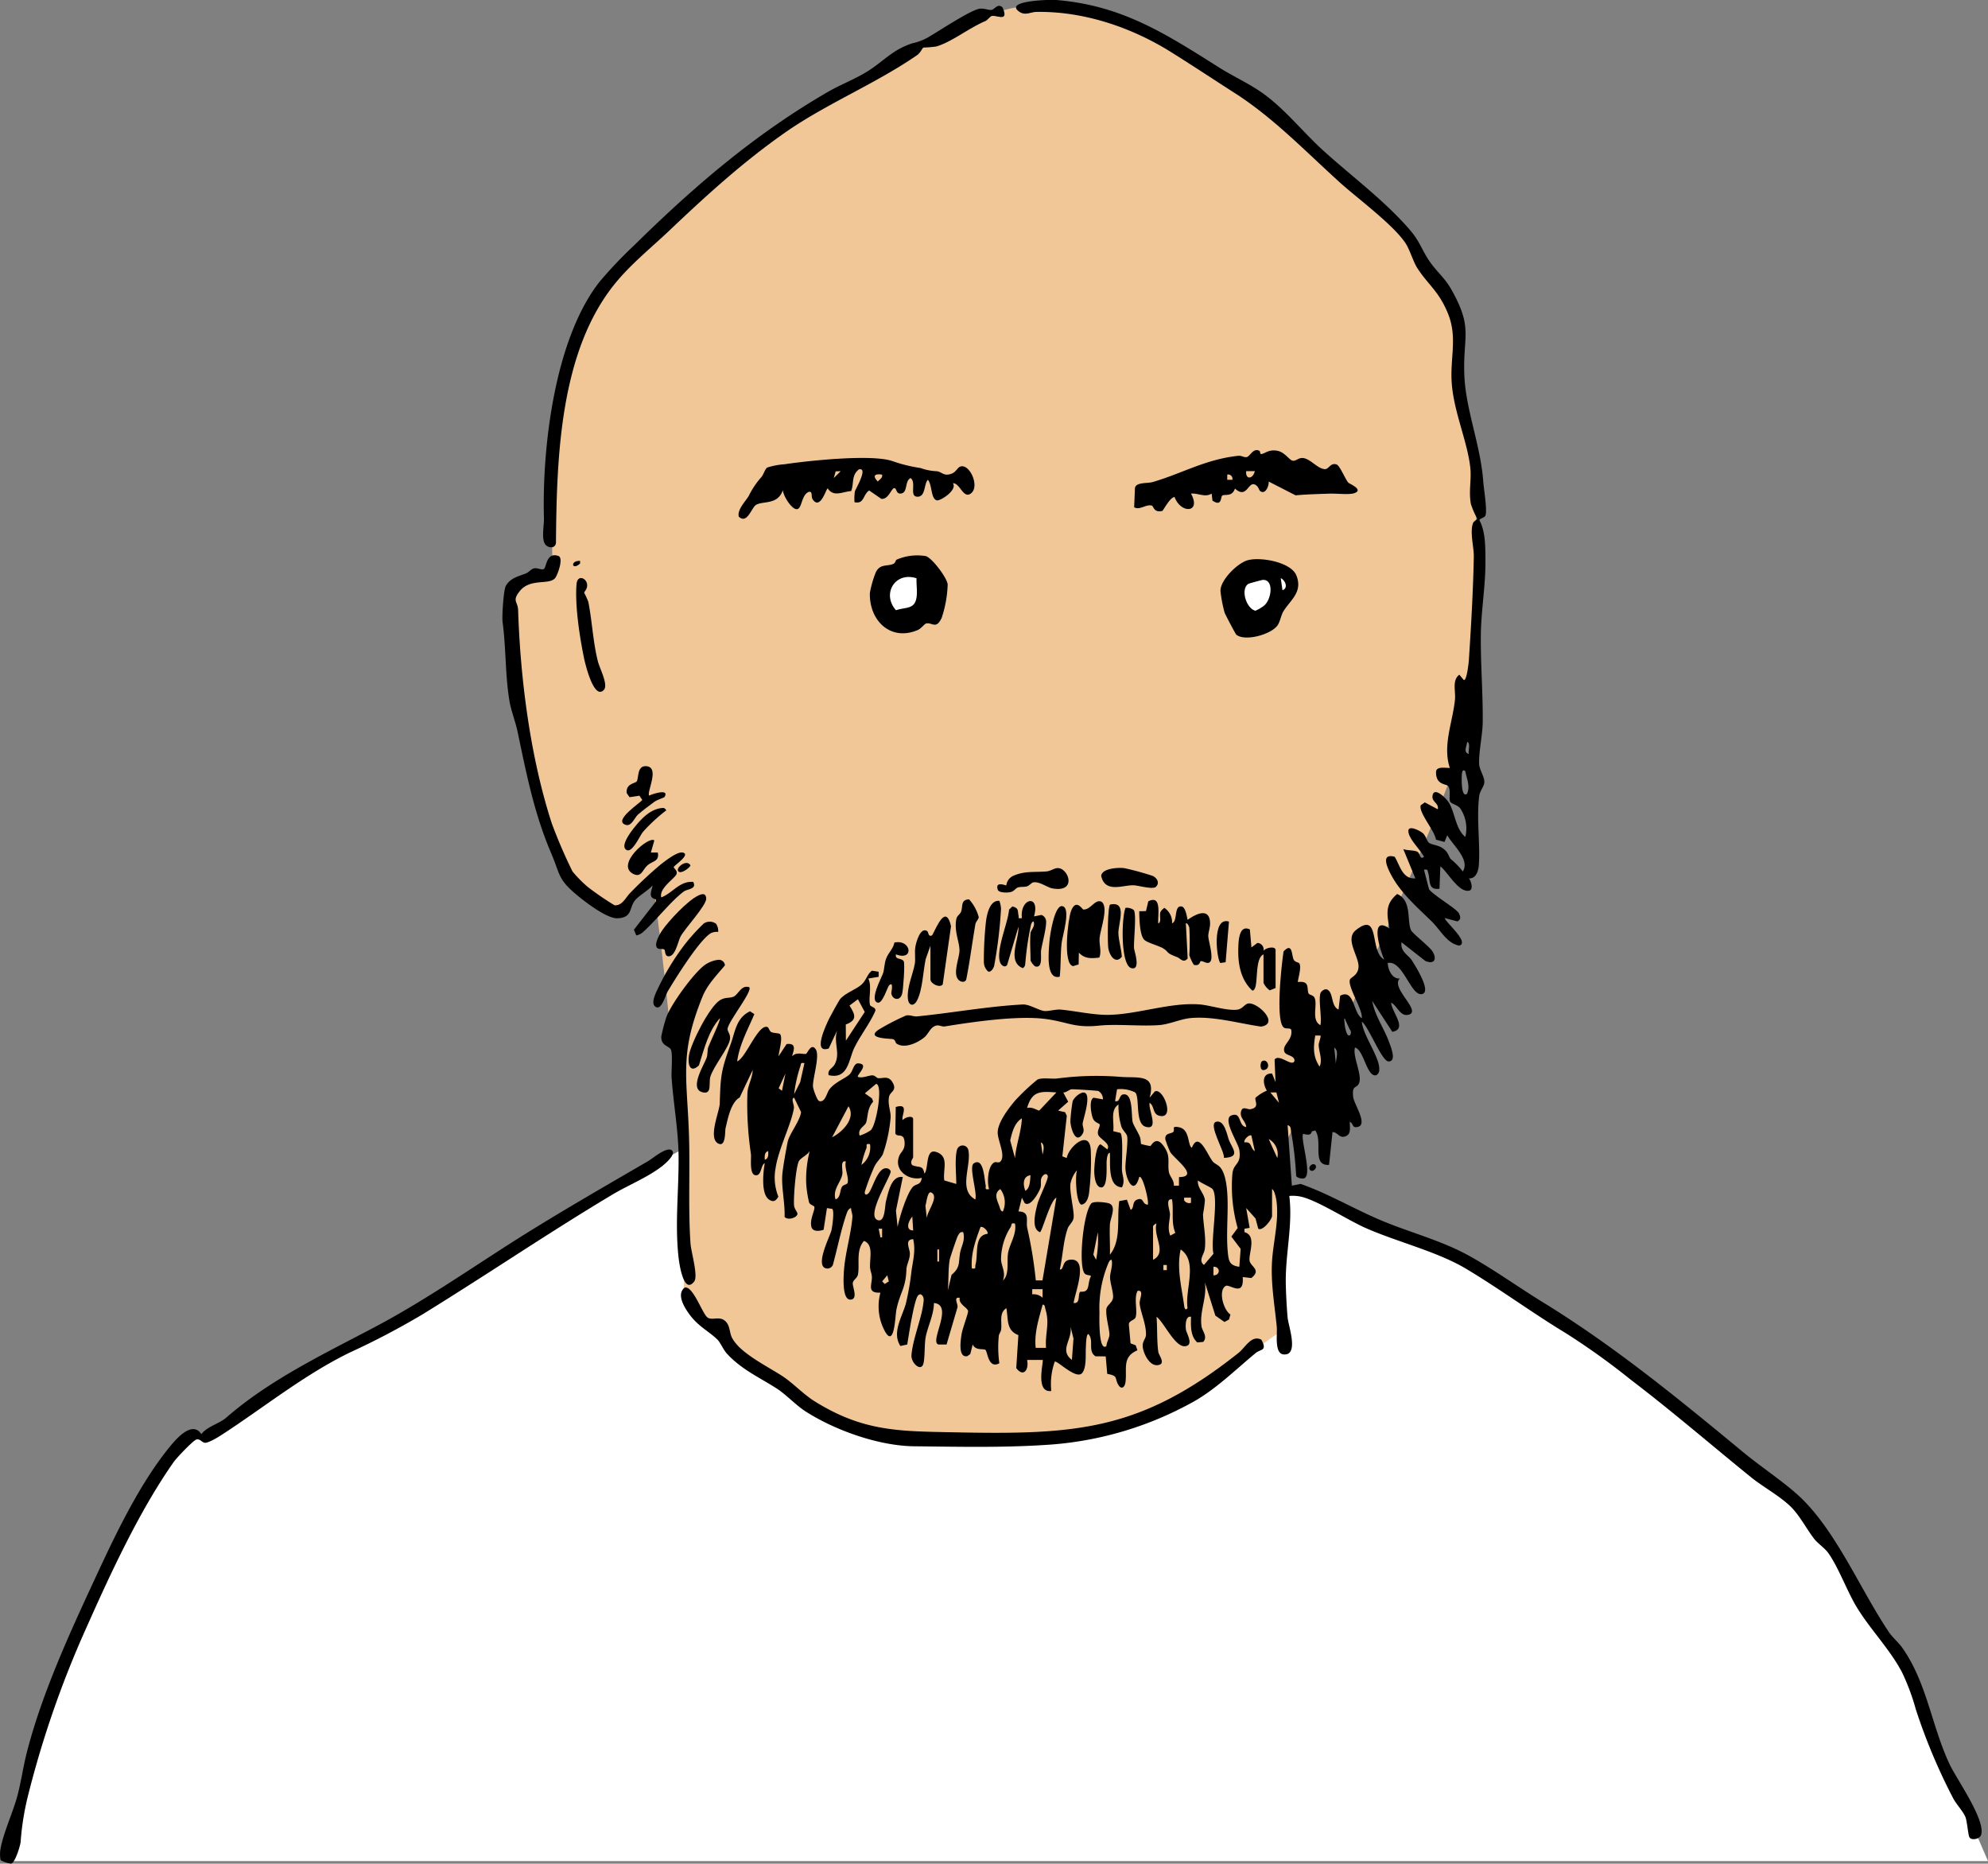
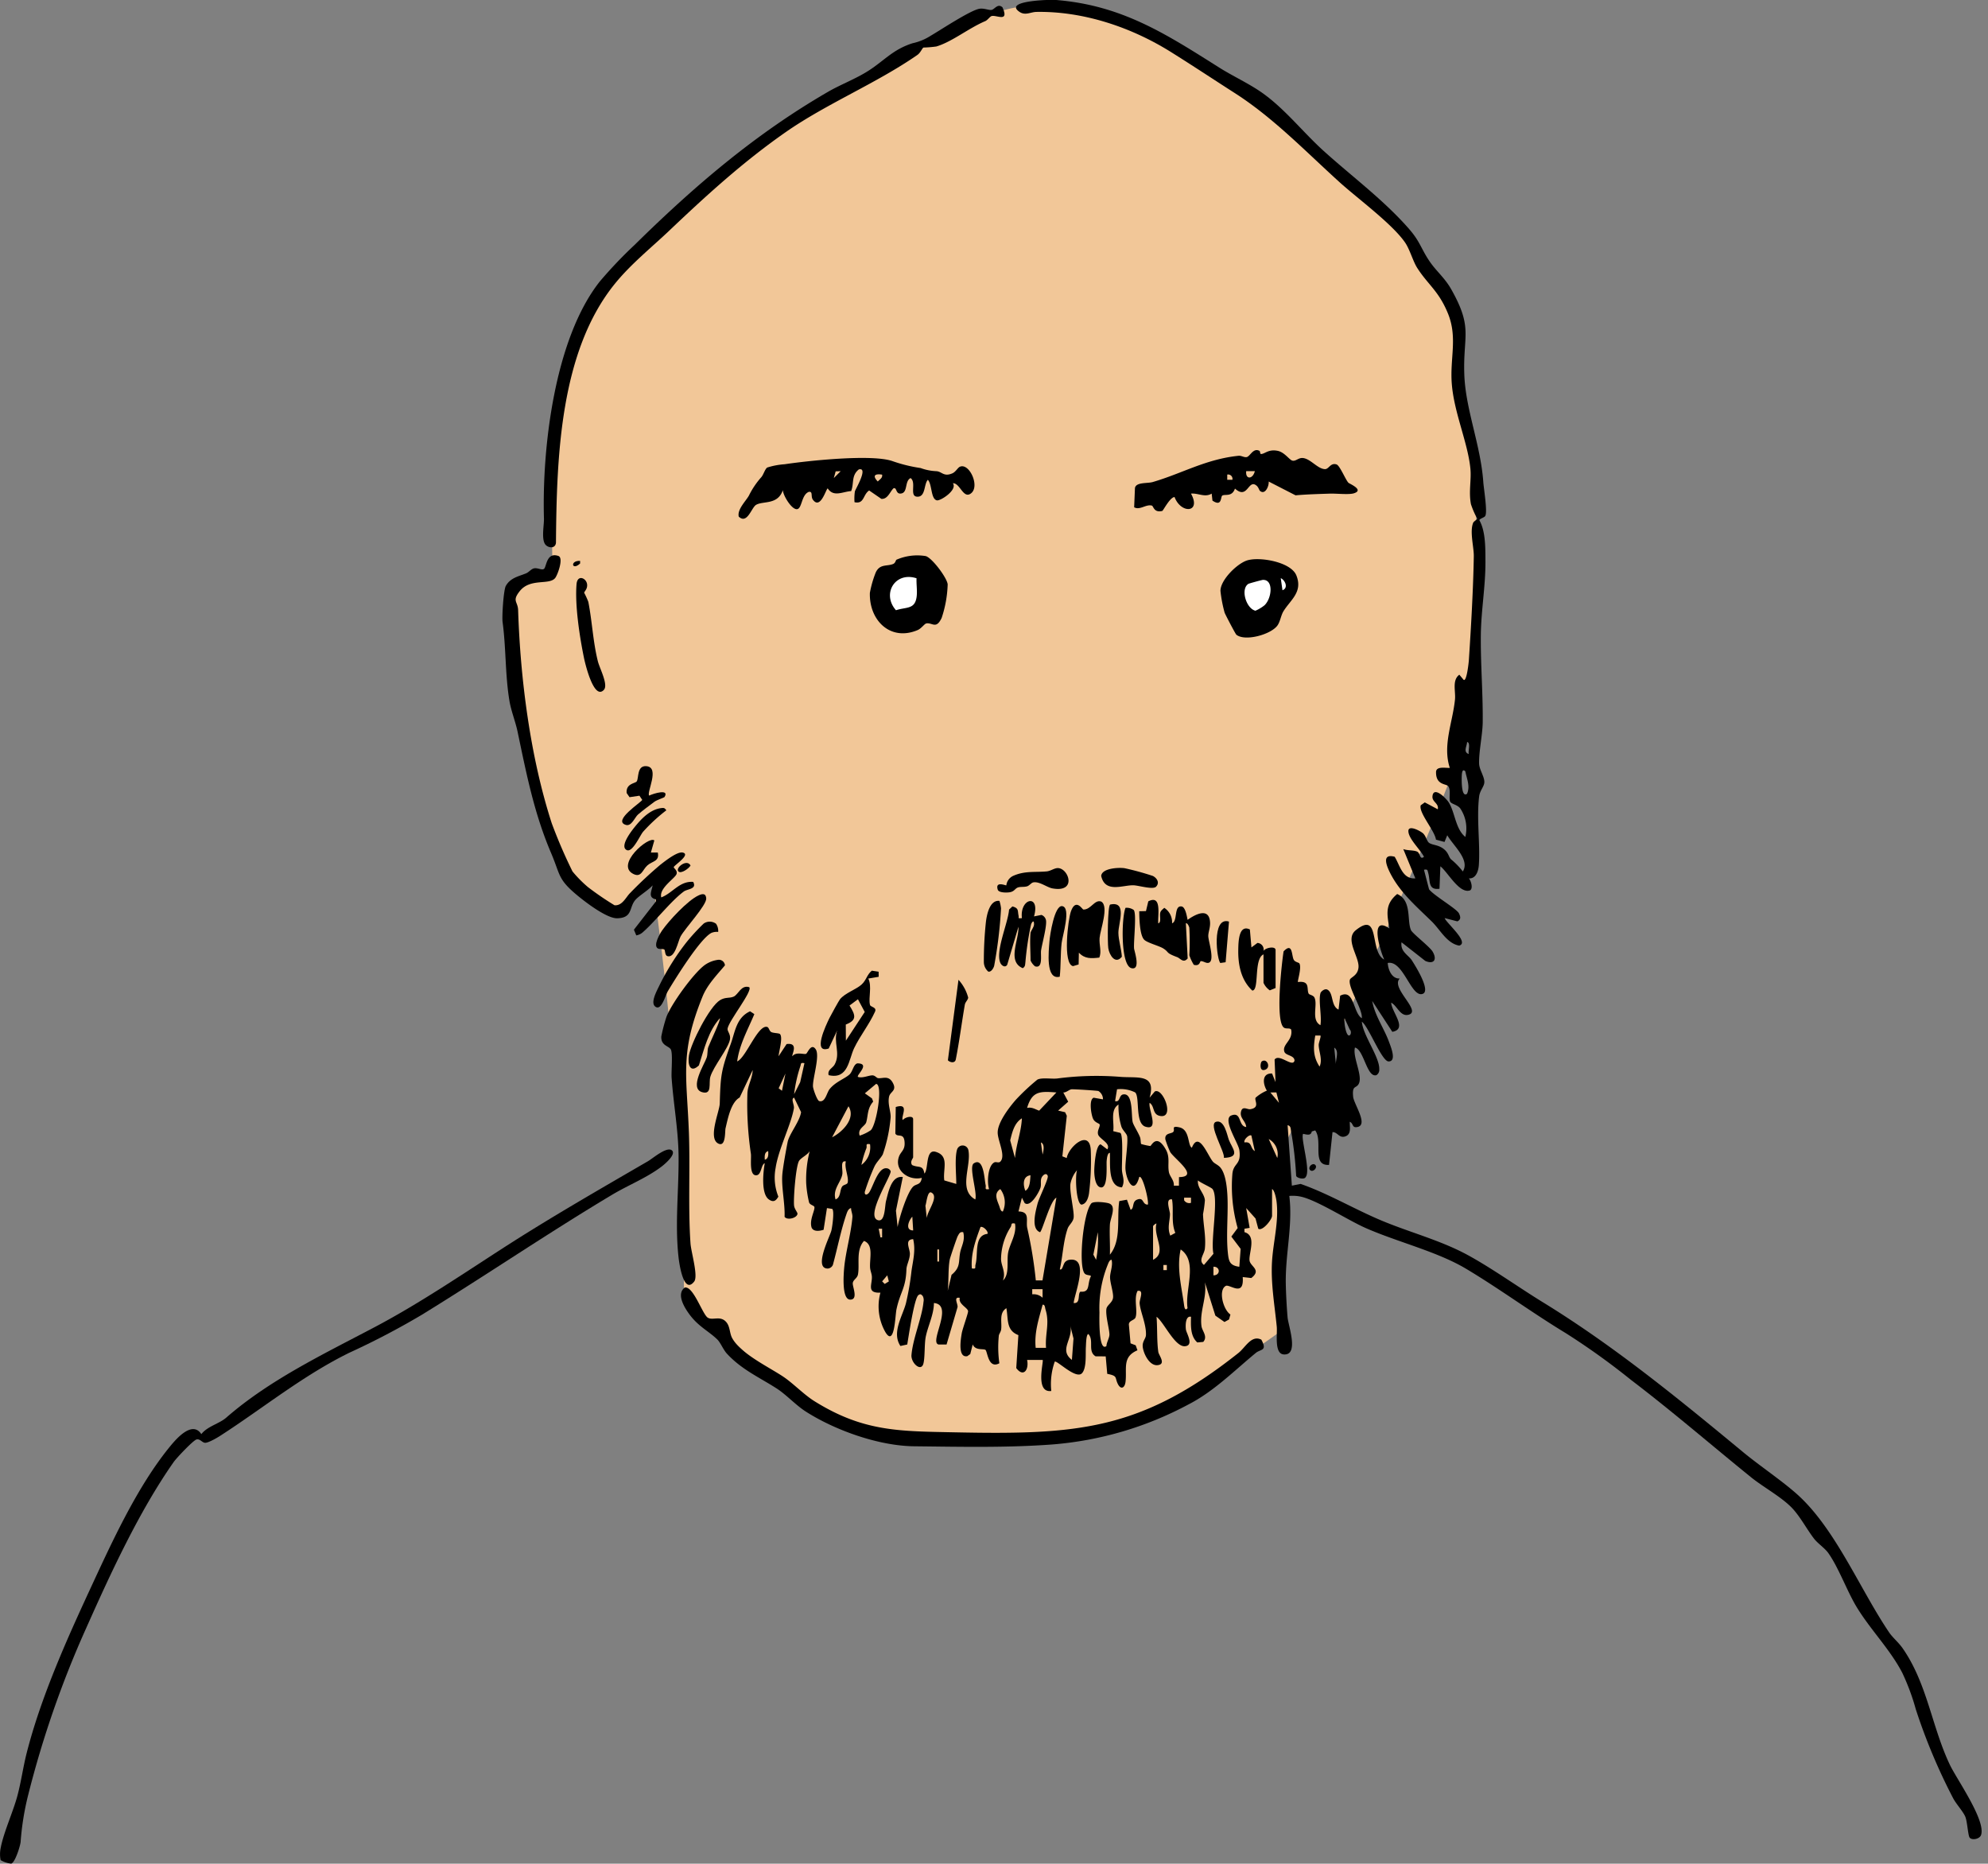
<svg xmlns="http://www.w3.org/2000/svg" id="グループ_24842" data-name="グループ 24842" width="373.617" height="350.241" viewBox="0 0 373.617 350.241">
  <rect x="0" y="0" width="373.617" height="350.241" fill="#808080" stroke="none" />
  <defs>
    <clipPath id="clip-path">
      <rect id="長方形_12393" data-name="長方形 12393" width="373.617" height="350.241" fill="none" />
    </clipPath>
  </defs>
  <g id="グループ_24839" data-name="グループ 24839">
    <g id="グループ_24838" data-name="グループ 24838" clip-path="url(#clip-path)">
-       <path id="パス_30306" data-name="パス 30306" d="M37.715,526.791c3.175.2,8.533-3.77,11.906-6.151s42.267-25.2,51-31.155,39.291-22.026,39.291-22.026l105.172,13.1,18.256,8.136s9.525,2.381,15.478,6.151,19.05,11.311,29.766,19.844,30.559,22.82,33.536,27.384,8.93,14.486,10.715,17.86,6.548,8.136,9.128,15.081,13.3,31.552,13.3,31.552H2.988c5.755-25.6,23.614-71.041,34.727-79.772" transform="translate(-1.642 -256.811)" fill="#fff" />
      <path id="パス_30307" data-name="パス 30307" d="M238.758,166.646c-5.06,2.976-4.465,6.251-7.144,5.953s-10.418-3.274-13.99-19.943-8.037-38.4-5.358-40.482a42.044,42.044,0,0,1,7.739-4.167c-.6-21.134,2.679-43.756,7.739-50.006s25.9-28.873,37.207-34.528S297.695,3.828,307.815,2.637,331.925,5.613,350.38,19.9s30.361,24.706,32.445,28.873,7.144,9.823,7.442,15.181,1.786,13.1,2.678,23.217,1.488,32.445-.3,47.328-35.421,82.749-35.421,82.749l-.3,34.231c-23.515,16.669-30.063,21.729-52.09,21.134s-33.635-2.679-43.161-11.906-16.966-15.478-16.966-15.478c0-39.588-5.953-78.582-5.953-78.582" transform="translate(-116.166 -1.343)" fill="#f2c798" />
      <path id="パス_30308" data-name="パス 30308" d="M370.884,237.431c4.1-2.52,7.442,5.358,4.763,8.632s-12.5-3.87-4.763-8.632" transform="translate(-202.155 -130.171)" fill="#fff" />
      <path id="パス_30309" data-name="パス 30309" d="M516.134,236.94c4.65-2.325,9.823.3,8.93,3.274s-4.465,5.655-6.251,6.251-6.251-7.739-2.679-9.525" transform="translate(-282.813 -129.68)" fill="#fff" />
    </g>
  </g>
  <g id="グループ_24841" data-name="グループ 24841">
    <g id="グループ_24840" data-name="グループ 24840" clip-path="url(#clip-path)">
      <path id="パス_30310" data-name="パス 30310" d="M411.722,391.483c.085-.312.8-.935,1.3-.671,1.2.63.623,3.063,2.1,3.75l.306-2.608c2.684-1.379,2.391,3.192,4.067,4.231.2-1.7-2.684-5.854-2.233-7.25.15-.466,1.486-.748,1.614-2.316.163-1.992-2.638-5.271-.512-6.973,4.681-3.748,2.5,4.043,5.347,5.513-.8-1.721-2.829-8.46.973-5.838-.47-2.752-.855-4.554,1.46-6.481,2.812,1.227,1.788,4.993,2.6,6.8.277.619,3.547,3.132,4.07,4.037.892,1.544.184,2.43-1.389,1.738l-4.464-3.5c-.261,1.761,1.285,2.378,1.944,3.4.631.983,3.917,6.162,1.778,6.347-2.031.175-3.5-6.429-6.316-5.859.079,1.273.768,3,2.271,2.92-1.805,1.722,4.07,6.037,1.734,6.779-1.638.52-2.2-1.664-3.355-2.242.069,1.766,3.176,4.948.213,5.48l-3.78-5.8c.488,2.764,2.228,5.129,3.162,7.7.289.8,1.515,3.674-.086,3.666-1.276-.006-3.728-6.523-5.023-7.474.184,2.521,3.365,6.694,3.271,8.919a1.178,1.178,0,0,1-.528,1.132c-1.8.547-2.356-4.814-4.04-5.186-.488,1.842,1.6,5.435.662,6.91-.507.8-1.213.164-1,2.339.135,1.376,2.89,5.256.808,5.683-1.065.219-.7-.652-1.443-.986-.023,1.087.365,2.436-.969,2.788-1.05.276-1.36-.88-2.276-.84l-.652,6.161c-3.34.179-1.095-4.457-2.6-6.486l-.641.2c-.165.869-.974.573-1.622.447-.544.7,1.47,6.9.482,8.111-.258.577-1.7.186-1.8-.219a68.38,68.38,0,0,0-.957-8.38c-.078-.483-.017-1-.647-1.133l.8,11.359,1.647-.326c5.18,1.806,10.088,4.737,15.162,6.867,5.363,2.251,11.1,3.706,16.217,6.486,4.571,2.482,9.588,6.086,14.144,8.883,13.431,8.245,25.453,18.1,37.653,28.184,3.228,2.667,7.729,5.658,10.535,8.275,6.958,6.491,11.508,17.636,16.892,25.594.641.948,1.788,1.9,2.538,2.975,4.654,6.7,5.47,14.763,8.886,21.924,1.3,2.718,6.8,10.47,5.848,13.181-.269.767-1.742,1.036-2.151.467-.3-.418-.435-3-.8-3.895-.4-.982-1.756-2.442-2.311-3.526a109.466,109.466,0,0,1-7-16.678,42.079,42.079,0,0,0-2.543-6.862c-2.3-4.427-6.039-8.151-8.628-12.452-1.744-2.9-3.31-7.251-5.238-10.006-.7-1-1.995-1.811-2.736-2.778-1.267-1.654-2.482-3.922-3.9-5.505-1.951-2.178-5.55-4.09-7.929-6.017-7.621-6.171-14.7-12.306-22.569-18.3a133.83,133.83,0,0,0-12.281-8.8c-6.252-3.782-12.536-8.4-18.723-12.087-5.452-3.248-12.952-5.032-18.918-7.676-3.238-1.435-8.884-5.088-12-5.838a7.191,7.191,0,0,0-2.276-.156c.68,5.471-.745,10.825-.662,16.39.028,1.838.179,4.622.343,6.467.139,1.557,2.205,7.164-.745,6.926-1.79-.145-1.16-3.852-1.295-5.212-.4-4.085-1.154-8.22-.879-12.406.236-3.608,1.321-7.552.826-11.211-.065-.48-.351-2.027-.831-2.253v5.027c0,.708-1.814,2.97-2.591,2.432l-.514-1.922-1.757-1.967.651,3.727-.979.164,0,.641c2.359.646.776,3.977.96,5.341.151,1.122,2.322,1.753.327,3.281l-1.612-.183c.308,3.893-2.473,1.254-3.194,1.667-1.442.828-.465,4.486.885,5.371l-.258.931-.858.477-1.715-1.2L390,445.807c.44,2.9-1.018,5.385-.634,8.251.126.936,1.231,1.938.328,2.958l-1.11.1c-1.331-1.171-1.224-3.182-1.184-4.825-1.078-.244-1.056,1.737-.961,2.407.1.712,1.574,2.984-.179,3.129-1.912.158-3.936-4.5-5.341-5.537.165,2.031.043,4.673.336,6.634.092.616,1.549,2.317-.179,2.463-1.524.128-2.633-2.228-2.753-3.453-.1-1.046.579-1.5.607-2.22.077-2.017-1.052-4.327-1.186-5.93-.065-.771.917-2.59-.389-2.357-.752,1.419.05,3.719-.379,4.976-.2.575-1.245.56-1.26,1.344l.315,3.536.969.372.331.939c-2.887,1.23-1.963,3.395-2.234,5.875-.137,1.254-.9,1.569-1.455.449-.618-1.248.048-1.493-1.989-1.9l-.29-3.281-1.9-.014c-1.555-.929-.238-3.014-1.354-4.18-.434,0-.443,2.019-.471,2.422-.087,1.272.175,3.993-.744,4.949-1.138,1.183-4.708-2.489-5.106-2.187a12.682,12.682,0,0,0-.654,5.511c-3.094.4-1.376-5.588-1.619-5.836l-2.922,0c.386,1.861-.7,3.335-2.039,1.53l.4-6.194c-2.326-.888-1.874-2.957-2.255-5.061-1.439.9-.79,2.7-.989,4.037-.064.43-.4.83-.432,1.125a21.7,21.7,0,0,0,.1,5.19c-2.118,1.153-2.22-2.271-2.622-2.522-.419-.261-1.9.171-2.384-1.02l-.461,1.811-.558.4c-1.837.351-1.217-3.245-1.047-4.278.15-.908,1.261-3.862,1.193-4.212-.126-.652-1.863-1.33-1.561-2.476-1.259-.233-.342,1.1-.417,1.74l-2.065,7.028h-1.512c-1.812-.437,2.968-7.457-.865-7.794,0,2.168-1.163,4.4-1.546,6.4-.262,1.371-.121,3.973-.452,5.061-.44,1.443-2.217-.083-2.229-1.562.215-3.13,2.005-7.181,2.268-10.1a1.621,1.621,0,0,0-.142-1.11c-.29-.319-.43-.466-.826-.157-.778.608-1.839,7.83-2.086,9.264l-1.281.28c-1.673-2.505.384-5.585,1.028-7.992a50.122,50.122,0,0,0,1.049-6.086c.3-2.1.811-3.857.32-6-1.7.094-.611,1.76-.621,2.753-.011,1.077-.62,2.053-.649,2.95-.119,3.59-1.179,4.211-1.875,7.526-.243,1.159-.346,7.2-2.11,4.188a9.821,9.821,0,0,1-.9-7.363c-2.684.122-1.5-1.588-1.61-3.066-.043-.557-.3-1.081-.335-1.641-.111-1.762.705-4.319-1.141-5.016-1.569,1.739-.774,4.457-1.137,6.312-.146.747-.908.969-.973,1.629-.067.679,1.081,3.1-.48,3.092-1.626-.008-1.244-4.778-1.131-6.009.269-2.931,1.3-6.486,1.542-9.491.048-.593-.253-1.118-.253-1.7-.448.084-.675.582-.811.969-1.067,3.035-1.751,6.593-2.609,9.714a1.144,1.144,0,0,1-.954.678c-2.727,0,.381-5.974.669-7.124.173-.689.612-3.765.155-4.088l-.982-.149-.63,4.074c-.715.234-1.872.414-2.245-.388-.477-1.434.622-3.2.521-3.87-.048-.32-.795-.369-1-.861a20.912,20.912,0,0,1-.548-3.643,21.51,21.51,0,0,1,.658-6.014c-.421.705-1.519,1.183-1.959,1.767-.644.856-1.12,7.165-.976,8.466.075.681.682,1.276.639,1.561-.119.789-1.931,1.251-2.424.547.1-2.511-.613-5.516-.426-7.925.105-1.355.72-4.722,1-6.129.311-1.542,2.263-3.83,2.528-5.617l-1.307-2.724c-.681.217.069,1.325-.048,2.024-.5,2.984-2.915,7.685-3.431,11.193a9.6,9.6,0,0,0,.516,5.381c-.461.813-.924,1.112-1.754.556-1.538-1.03-1.1-5.17-.8-6.831-.707.246-.6,2.1-1.491,2.252-1.528.262-.99-3.16-1.116-4.021a63.37,63.37,0,0,1-.656-11.371c.059-1.485.959-2.869.993-4.372l-2.451,5.165c-1.644.912-2.209,3.934-2.652,5.781-.135.562.088,3.632-1.387,2.855-1.954-1.028.259-6,.3-7.508.156-5.294.246-6.166,2.073-11.221.812-2.245,1.031-4.925,3.628-6.111l.8.529c-1.187,2.845-2.809,5.7-3.226,8.888,1.629-.649,3.914-7,5.646-6.473.33.1.374.744.759.955.4.222,1.461.181,1.643.385.593.666-.219,3.284-.265,4.159l1.506-2.286c2.383-.32.891,2.047,1.088,2.286.689-.918,2.25-.253,2.591-.465.284-.176.949-2.081,1.792-.839.828,1.221-.582,5.43-.517,6.976.02.483.783,2.642,1.168,2.755,1.149.338,1.4-1.547,1.957-2.244,1.1-1.376,2.836-1.936,3.736-2.75.614-.556.734-1.894,1.48-2.092,2.544.016-.242,2.232.115,2.549.889.293,2.087-.335,2.774-.291.439.028.734.488,1.005.52.956.112,2.075-.639,2.868,1.077.617,1.335-.611,1.46-.805,2.429-.281,1.4.351,2.758.3,3.865a28.723,28.723,0,0,1-1.477,6.959c-.4.752-1.149,1.4-1.584,2.307a43.608,43.608,0,0,0-1.789,4.7c-.087.606.272.694.659.331.766-.719,1.7-4.887,3.394-4.731a.883.883,0,0,1,.8.544c.213.747-4.807,8.443-2.414,9.205,1.4.445,1.29-2.646,1.553-3.63.443-1.66.988-4.783,3.145-4.474l-1.291,6.328.316,3.075c.282-1.672,1.8-6.563,2.934-7.614.6-.554,1.415-.242,1.607-1.63-2.412.584-5.2-1.333-4.3-3.961.327-.953,1.093-1.2,1.076-2.507-.03-2.226-1.34-1.019-1.746-1.866l.079-4.983c2.716-.832.887,1.846,1.324,2.455.409-.553,1.943-.947,1.943-.162v7.135c0,.243-.666.838-.188,1.484,1.215.566,2.04-.092,2.3,1.6.814-.771.173-4.657,2.115-4.09,2.65.775,1.319,3.263,1.629,5.376l2.254.661c0-1.732-.329-4.949.159-6.507a1.1,1.1,0,0,1,2.116.183c.578,3.03-1.97,7.421,1.293,9.244.432-1.265-1.264-6.123-.29-6.778,1.907-1.28,2,3.121,2.231,4.043.135.548-.322.946.655.787-.414-1.206-.259-4.4.988-5.024.331-.166.8.179,1.12-.141,1.062-1.075-.438-3.815-.493-5.39-.065-1.909,2.164-4.817,3.447-6.274a40.639,40.639,0,0,1,4.026-3.757c.887-.409,2.591-.093,3.689-.2a56.348,56.348,0,0,1,11.745-.322c3.307.3,6.944-.7,5.645,3.922l.97-1.157c1.549-.812,3.856,5.18.945,4.58-1.431-.295-.937-1.832-1.915-2.449-.286,1.241,1.873,5.257-.753,4.491-2.066-.6-1.019-5.666-1.983-6.462a6.117,6.117,0,0,0-3.386-.579l-.366,2.224c.986.259.689-1.094,1.5-1.25,1.96-.375,1.492,4.017,1.817,5.228.164.609,1.065,1.956,1.383,2.845.133.371.1,1.136.206,1.242a13.92,13.92,0,0,0,1.714.378c.2-.016,1.165-2.476,2.92.665.839,1.5.282,2.8.584,4.28.161.785,1.024,1.537.911,2.5l.962.005.014-1.612c3.942-.04-.862-3.435-1.646-4.7a19.074,19.074,0,0,1-.912-2.362c-.195-1.325,1.192-1.017,1.507-1.468.328-.47-.478-1.182,1.132-.818,2.023.457,1.508,3.45,2.34,3.824,1.288-3.185,2.85,1.214,3.912,2.574.32.411,1.013.635,1.443,1.151.942,1.127,1.2,3.4,1.3,4.882.231,3.372-.238,7.549.085,10.926.174,1.816.331,2.591,2.176,2.844l.25-3.366-1.75-2.309,1.187-1.6a28.768,28.768,0,0,1-1-10.085c.167-2.24,1.709-1.672,1.324-4.544-.178-1.325-3.1-5.6-1.643-6.479,2.144-.95,1.334,1.951,2.925,2.115-.071-1.169-1.361-1.723-.934-3.032.305-.936,1.165-.229,1.7-.312,1.92-.3.708-1.674,1-2.165a7.764,7.764,0,0,1,2.117-1.327c-.789-1.3-.967-3.3.98-3.217l.648,1.62-.177-4.232c.847-1.23,3.438,1.587,3.746.175-.042-1.021-1.666-.9-1.912-1.671-.448-1.4,1.673-2.106,1.282-4.146-.266-.362-.876-.09-1.31-.337-1.746-.994-.459-12.138-.116-14.362,1.72-1.785,1.482.739,1.9,1.552.242.477.956.526,1.066.709.481.805-.41,3.36-.258,3.5,2.391-.294,1.556,1.4,2.02,2.2.114.2.845.263,1.069.709.685,1.362-.7,4.211,1.129,5.2.284-1.615-.386-4.589,0-6m4.544,4.7c-.164.59.212,3.189.807,3.235.374.029.54-.8.159-1.121Zm-4.545,3.243-.97,0c-.361,2.16-.467,3.919.811,5.839.6-1.314-.138-2.79-.167-4.054-.01-.441.494-1.626.326-1.78m2.917,5.51c-.123-.943.7-2.587-.318-3.24Zm-99.889-.32c-.825-.146-.585.125-.794.647a26.272,26.272,0,0,0-1.148,5.187l1.14-2.26Zm-4.219,5.186.65-3.24-1.276,2.777Zm14.6,8.432a8.037,8.037,0,0,0,2.072-1.006c1.085-.959,2.362-8.647,1.009-8.714L326.1,410.3l1.331.945.235.611c-1.138,1.314-.938,2.6-1.309,3.887-.212.737-1.686,1.2-1.231,2.5m45.725-6.81a1.791,1.791,0,0,0-.861-1.568c-.239-.082-4.78-.368-5.054-.323-.483.079-.978.622-1.542.6l.922,1.732-1.894,1.67,1.311.306.32.663-.835,7.627.821.322c.346-2.139,4.337-5.57,4.523-1.435a50.7,50.7,0,0,1-.332,8.055c-.117.806-.471,2.024-1.426,2.135-1.019-.236-1.214-5.463-.819-6.485a5.567,5.567,0,0,0-1.237,2.519c-.237,1.48.714,5.123.594,6.372-.085.879-.9,1.4-1.144,2.13-.832,2.469-.884,5.086-1.459,7.623.569.261.58-1.091,1.114-1.478a1.323,1.323,0,0,1,.694-.312c3.822-.547.98,6.309.794,8.118,1.38.167.7-1.766,1.28-2.129,1.937.17,1.2-1.478,1.968-2.891-.013-.272-.76-.119-1.141-.484-1.259-1.206-.372-11.341,1.219-13.222.45-.445,2.635-.2,3.251-.014,1.593.477.306,2.761.237,3.989-.1,1.88.061,3.79,0,5.67,2.207-2.715,1.263-6.823,1.761-10.073l1.439-.26.693,1.9c.72-.271.216-1.5,1.186-1.9,1.378-.564.925.942,2.051.924.243-.626-.983-5.667-1.616-5.187-1.018,3.726-2.6.266-2.6-1.784,0-1.41.5-4.568.337-5.823-.073-.56-.819-1.1-1.091-1.855a13.18,13.18,0,0,1-.546-4.161c-1.621,1.026-.758,3.391-.988,5.006l1.33.325c.586.4.269,5.708.3,6.844.027,1.179.664,2.143.009,3.39-2.724-.129-2.163-4.5-2.268-6.482-.477-.028-.572,1.166-.606,1.5-.086.844.323,5.3-1.163,4.982-1.08-.233-1.2-2.526-1.162-3.411.036-.933.286-4.526,1.189-4.674l1.26.954c.712-1.163-1.518-1.962-1.741-2.828-.186-.722.368-1.353.307-1.829-.033-.257-.885-.326-1.246-1.1s-.832-3.655.127-3.955Zm33.08.65-.488-1.957-1.13.014ZM362.1,410.134c-3.043-.224-4.568-.308-5.51,2.914.888-.212,1.5.243,2.268.51Zm-42.157,8.429c1.912-.953,4.54-3.586,3.078-5.831Zm34.371,3.89c.224-2.54,1.187-4.958,1.3-7.457-1.443.895-1.821,2.628-2.2,4.144Zm44.433-4.214c-.326-.3-1.516.737-1.3,1.293,1.466-.231,1.022,1.1,1.944,1.625Zm4.864,4.214A3.242,3.242,0,0,0,402,418.887Zm-44.108-.648c.154-.575.475-1.993-.317-2.268Zm-32.43-1.943c-.967-.169-.513.257-.682.759a18.043,18.043,0,0,0-.935,3.131,4.111,4.111,0,0,0,1.617-3.89m-19.779,2.917c.737-.195.675-1.017.642-1.622-.737.195-.675,1.017-.642,1.622m15.238.325c-1.14-.268-.528,1.6-.667,2.412-.26,1.516-1.856,2.819-1.274,4.722,1.039-.367.751-1.781,1.277-2.462.237-.306.915-.337,1-.685.264-1.048-.664-2.779-.338-3.988m39.566,6.81c-1.132.468-2.68,6.393-3.083,6.484-1.735-.655-.821-3.926-.463-5.331.285-1.119,2.045-4.611,1.928-5.2-.075-.378-.422-.539-.82-.178-.777.706-.3,1.534-.557,2.362s-1.878,3.746-2.971,2.872l-.513-1.007-.647,2.583c2.24.05,1.367,1.694,1.641,3.066a81.454,81.454,0,0,1,1.62,9.9h1.253Zm-4.864-4.215c-1.535.187-1.387,1.891-.967,2.916.908-.486.888-2.026.967-2.916m31.464.971c-.144,1.454,1.194,2.37,1.311,3.73a22.339,22.339,0,0,1-.354,2.609c.061,2.085.587,4.252.347,6.481-.12,1.114-1.3,2.19-.172,3.065l1.788-2.1c-.6-2.455,1.071-10.511-.172-12.161-.241-.32-2.254-1.176-2.748-1.627m-36.656,5.836a4.161,4.161,0,0,0-.482-4.207c-1.245.795-.652,1.986-.215,3.13.13.341.265,1.123.7,1.077m-14.269,1.622c-.423-1.2,2.493-4.362.809-5.184-.731-.356-.921,2.1-1.1,2.464Zm49.623-4.213H386.1l0,.48a1.118,1.118,0,0,0,1.292.49Zm-3.568.321c-1.353-.216-.384,2.058-.387,2.758-.005,1.287-.554,2.588.067,4.053l.942-.517c-.836-2-.265-4.186-.622-6.294m-48.647,5.838-.159-2.591c-.682.715-1.421,2.57.159,2.591m19.135-1.294c-.86-.177-.559.214-.806.638a11.463,11.463,0,0,0-1.818,6.011c.008,1.3.959,2.465.358,4.052,1.312-1.193.654-3.651.995-5.327s1.625-3.447,1.271-5.373m25.947,6.809c2.726-1.373-.027-4.4.645-6.811-.209-.023-.645.431-.645.487Zm-31.135-4.869c.287-.382-.754-1.5-1.293-1.293-.927,2.5-1.85,5.049-1.624,7.782.926.154.539-.2.691-.75.536-1.954-.323-5.454,2.226-5.739m-19.785-.967H328.7l.327,1.617h.317Zm15.243.648c-.635-.125-.776.295-1.036.744-.153.265-1.4,3.95-1.485,4.352-.338,1.653-.181,4.168-.392,5.927l.718-3.006c1.739-1.441,1.277-2.419,1.622-4.216.222-1.153.986-2.3.574-3.8m24.971,5.187a20.064,20.064,0,0,0,.325-5.187l-.838,4.217Zm-29.513-1.944h-.318v2.267h.318Zm46.7,11.024c-.542-3.429,2.028-8.749-1.291-11.024-.792,3.5.192,7.109.65,10.54.057.43.21,1.054.641.484M371.5,457.8c.021-.691.565-1.534.565-2.17,0-.991-.737-3.439-.574-4.785.1-.8,1.231-1.206,1.265-2.269.031-.947-.539-2.619-.572-3.62-.033-.98.575-2.249.288-3.368-.4-.041-.635.706-.764,1.013a21.73,21.73,0,0,0-1.517,8.864c0,.524-.244,7.5,1.308,6.336m11.353-15.24h-.645v.97h.645Zm8.76,1.943c1.331.029,1.331-1.647,0-1.619Zm-61.3,0-.962,1.137.484.483.775-.477ZM359.5,447.1h-1.943l0,.97a2.46,2.46,0,0,1,1.945.65Zm.652,11.029c-.207-2.651.721-4.591-.1-7.2-.107-.34-.081-.982-.546-.9-.725,2.69-1.591,5.259-1.3,8.107Zm4.86,2.268.3-4.019-.613-2.466c.638,2.55-2.226,4.564.318,6.484" transform="translate(-163.563 -204.83)" />
      <path id="パス_30311" data-name="パス 30311" d="M497.614,43.029c2.07,2.353,2.243,3.694,3.837,6.055,1.3,1.918,2.86,3.1,4.1,5.3,4.165,7.369,2.16,8.638,2.451,16.1.256,6.567,3.079,13.171,3.565,20.109.087,1.238.822,5.647.363,6.378-.2.318-1.07.5-1.1.8,1.19,2.1,1.125,5.294,1.14,7.737.027,4.533-.8,9.169-.864,13.663-.075,5.486.411,11.067.351,16.567-.025,2.286-.742,5.54-.679,7.759.033,1.173,1.05,2.5.982,3.558-.05.776-.836,1.518-.972,2.607-.515,4.116.218,9-.057,12.886-.079,1.124-.525,2.61-1.881,2.532.423.408.894,2.092.112,2.286-2,.5-4.063-3.473-5.466-4.559l-.162,4.216c-2.217.3-1.7-1.512-2.11-2.933-.165-.575-.076-.759-.806-.634l.953,3.664c.863,1.158,5.185,3.658,5.616,4.522.3.611.43,1.174-.293,1.512l-2.386-.617c.288.911,4.746,4.6,2.724,5.172-2.3-.408-3.559-2.977-5.149-4.534-2.74-2.682-5.828-5.311-7.688-8.852-.726-1.381-1.908-4.02.715-3.311,1.006,1.629,1.446,4.228,3.883,4.061l-2.266-5.511c.76.313,1.946.176,2.6.483.621.293.471,1.636,1.29.977-.7-1.4-2.951-3.418-2.93-4.86.018-1.209,2.319.033,2.778.472.55.526.689,1.48,1.138,1.78.635.424,1.738.344,2.742,1.149.907.727.887,1.42,1.333,1.911a13.88,13.88,0,0,1,2.24,2.3c1.4-2.2-1.842-4.884-2.922-6.808l-.516,1.264-1.611-.435c-.222-1.692-3.3-5.088-2.859-6.457l.763-.545,2.439,1.3c.252-1.116-1.086-1.379-1-2.424.175-2.017,2.533.287,3.078,1.156,1.159,1.846,1.255,4.989,3.1,6.459a6.736,6.736,0,0,0-.959-5.362c-.561-.732-1.742-.811-1.916-1.328-.24-.716.191-2.116-.335-2.833-.37-.506-2.326-.167-2.295-2.663.014-1.161,1.832-.736,2.588-.789-1.383-4.224.521-8.485.97-12.813.165-1.587-.592-3.648.819-4.7l.813.971c.571.387.95-3.264.98-3.716.409-6.212.824-13.376.927-19.507.029-1.7-.8-4.634-.125-6.284.121-.3.754-.6.757-.813a16.239,16.239,0,0,1-1.165-2.681c-.458-2.354.1-4.586-.105-6.675-.472-4.909-3.077-10.506-3.5-15.985-.373-4.8,1.134-8.669-.729-13.217-1.719-4.2-3.754-5.4-5.753-8.517-.825-1.287-1.4-3.508-2.313-4.821-2.453-3.533-8.95-8.28-12.332-11.344-6.378-5.778-12.422-12.083-19.627-16.7-4.02-2.575-8.026-5.233-12.042-7.742-7.426-4.641-16.417-7.677-25.258-7.526-1.129.019-2.089.742-3.2-.018-3.067-2.1,5.771-2.311,6.775-2.232,12.444.976,20.663,6.33,30.76,12.7,2.615,1.65,5.649,3.02,8.164,4.809,4.228,3.006,7.655,7.416,11.495,10.883,5.387,4.864,11.17,9.11,16.022,14.626m11.235,98.705c-.159-.566.391-2.144-.318-2.268-.03.818-.79,1.869.318,2.268m-.65,3.244c-.465-.466-.588.029-.644.479-.049.387-.226,4.655.97,3.734.616-1.433-.047-2.774-.326-4.214" transform="translate(-232.802 0)" />
      <path id="パス_30312" data-name="パス 30312" d="M.112,612.939a5.838,5.838,0,0,1,.02-2.3c.56-2.945,2.346-6.8,3.148-9.822.7-2.63,1.063-5.362,1.734-8,2.618-10.29,7.33-20.879,11.848-30.638,4.148-8.957,8.912-19.449,15.135-27.026,1.265-1.541,4.164-4.818,5.84-2.267,1.186-1.5,3.351-1.936,4.686-3.1,8.193-7.142,18.343-11.961,28.01-17.07,8.155-4.311,16.047-9.658,23.88-14.714,8.953-5.778,18.108-11.023,27.374-16.409.861-.5,3.456-2.751,4.44-2.068s-1.232,2.573-1.845,3.043c-2.773,2.128-6.337,3.536-9.291,5.3-12.093,7.229-23.8,15.2-35.8,22.581a144.782,144.782,0,0,1-13.622,7.134c-8.688,4.256-16.249,10.433-24.277,15.614-.588.38-2.3,1.385-2.888,1.315-.556-.067-.927-.787-1.571-.621-.628.162-3.76,3.486-4.265,4.2-6.507,9.256-11.909,21-16.556,31.443A188.322,188.322,0,0,0,5.325,600.587a51.209,51.209,0,0,0-1.448,8.925c-.058.717-1.031,3.908-1.778,4.091a4.937,4.937,0,0,1-1.988-.665" transform="translate(0 -263.37)" />
      <path id="パス_30313" data-name="パス 30313" d="M312.838,2.722c1.282,2.851-1.042,1.442-1.988,1.62-.372.07-.767.761-1.262.972-3.142,1.34-6.236,3.888-9.182,4.761a21.677,21.677,0,0,1-2.418.2c-.278.167-.527.962-1.167,1.406-7.678,5.325-17.057,9.143-24.738,14.5-7.957,5.553-14.843,11.832-21.788,18.427-3.414,3.241-7.2,6.271-10.189,9.919-10.512,12.823-11.043,32.94-11.185,48.815-.089.978-1.111,1.068-1.811.516-1.05-.827-.407-3.714-.446-5.07-.377-13.293,1.993-33.839,10.524-44.584a82.81,82.81,0,0,1,6.483-6.814c11.284-11.106,22.714-20.886,36.39-28.8,2.414-1.4,5.217-2.424,7.669-4.007,2.934-1.894,4.5-3.923,8.185-5.112a10.42,10.42,0,0,0,3.463-1.433c1.892-1.1,7.54-4.851,9.193-5.062.858-.11,1.708.31,2.2.227.607-.1,1.164-1.3,2.072-.484" transform="translate(-124.436 -1.339)" />
      <path id="パス_30314" data-name="パス 30314" d="M393.079,546.736c1.171,2.168-.113,1.737-1.055,2.514-4.075,3.363-7.943,7.276-12.686,9.692a64.887,64.887,0,0,1-25.584,7.5c-8.55.635-17.351.432-25.926.339-6.644-.072-14.837-2.988-20.4-6.55-1.808-1.159-3.643-3.159-5.423-4.307-3.228-2.081-6.563-3.524-9.352-6.539-.717-.775-1.2-2.085-1.84-2.7-1.579-1.526-3.48-2.387-5.138-4.592-.966-1.284-2.614-3.885-.966-5.136,1.6-.383,3.344,5.046,4.339,5.656.925.568,2.322-.435,3.434.783.779.853.63,2.1,1.155,3.061,1.654,3.021,7.143,5.541,9.8,7.385,1.754,1.217,3.74,3.266,5.615,4.439,9.253,5.787,15.982,5.667,26.551,5.881,22.819.462,34.813-.351,53.168-14.912,1.323-1.049,2.436-3.442,4.3-2.51" transform="translate(-156.029 -294.98)" />
      <path id="パス_30315" data-name="パス 30315" d="M239.38,295.868c2.135-.8,3.406-3.1,6-2.919.756,1.386-1.079,1.306-1.759,1.809-2.406,1.779-5.261,5.5-7.642,7.6a2.468,2.468,0,0,1-1.293.647l-.442-1.068,4.131-5.311,0-.39c-1.544-.359-.806-1.483-.615-2.636-.8.922-2.557,1.945-3.249,2.748-1.214,1.409-.454,3.36-3.395,3.442-1.9.053-5.712-2.835-7.273-4.109-3.974-3.244-3.356-3.915-5.158-8.139-3.2-7.5-4.627-14.839-6.316-22.872-.378-1.8-1.192-3.838-1.5-5.636-.832-4.865-.643-10.015-1.305-14.91-.14-1.036.174-6.042.613-6.811.877-1.535,2.442-1.781,3.812-2.35.484-.2.922-.77,1.39-.91.737-.22,1.545.4,1.97.067.486-.385.438-3.18,2.69-2.426,1.052.352-.146,3.623-.61,4.17-1.153,1.362-4.659-.042-6.638,2.441-1.506,1.889-.363,1.911-.309,3.579.418,12.927,2.272,27.548,6.314,40.034a95.086,95.086,0,0,0,3.905,9.067,22.988,22.988,0,0,0,2.9,2.941,56.036,56.036,0,0,0,4.992,3.415c1.465.151,2.167-1.55,2.938-2.3a75.613,75.613,0,0,1,5.7-5.325c.858-.664,3.18-2.521,4.2-2.277,1.583.379-1.71,2.434-1.7,2.748.006.223.7.575.543,1.238-.2.819-3.372,2.682-2.888,4.442" transform="translate(-115.109 -127.217)" />
      <path id="パス_30316" data-name="パス 30316" d="M496.6,187.89c.085.049.081.56.241.565.729.022,1.381-.959,3.162-.592,1.285.265,2.185,1.691,2.736,1.833.693.178,1.145-.6,2.05-.48,1.442.195,2.748,2.074,4.112,2.081.72,0,1.013-1.257,2.154-.881.619.2,1.716,2.935,2.241,3.452.171.168,3.041,1.349,1,1.977-.937.288-3.291.015-4.485.056-2.167.073-4.3.128-6.46.319l-5.054-2.592c.1.818-.662,2.619-1.652,1.74-.128-.113-.26-.657-.6-.948-1.617-1.388-1.655,2.729-4.083.53-.548,1.624-1.846.995-2.378,1.318-.361.219-.017,2.185-1.851.944l-.146-1.315c-1.289.78-2.513-.124-3.889,0,2,3.623-1.881,3.864-3.085.646-.862.023-2.14,2.569-2.312,2.611-1.594.395-1.639-.925-1.964-1.007-1.132-.287-2.234.924-3.32.319l.149-3.6c.169-1.16,2.335-.848,3.339-1.141,5.592-1.636,9.991-4.309,16.148-4.937.51-.052,1.055.352,1.524.245.647-.148,1.23-1.831,2.422-1.149m-.9,3.794-1.623,0c-.18,1.594,1.235,1.576,1.623,0m-4.218,1.617a.815.815,0,0,0-.97-.97v.97Z" transform="translate(-259.869 -103.134)" />
      <path id="パス_30317" data-name="パス 30317" d="M351.769,197.595c-1.5,1.273-2.1-1.927-3.467-1.848.911,1.251-2.353,3.375-3.021,3.21-1.157-.284-.861-2.991-1.681-3.859-.758.771-.4,3.13-1.888,3.176-1.727.053-.182-2.652-1.357-3.5-1.119.536-.516,2.583-1.67,2.875-1.212.307-.847-1.28-1.57-.934-.663.69-1.1,2.075-2.258,1.961l-2.291-1.573c-1.2.8-.89,2.607-2.751,2.205a9.306,9.306,0,0,1,.072-2.037c.084-.373,2.617-4.594.741-4.126-1.449,1.16-.87,2.593-1.443,4.074-1.632.116-3.3,1.182-4.4-.5-.306,0-1.341,4.066-2.785,2.128-.465-.624.065-1.607-.778-1.483-1.447.58-1.242,3.266-2.275,3.256-1.008-.009-2.567-2.6-2.593-3.582-.975,2.823-3.659,1.987-5.025,2.759-.88.5-1.667,3.732-3.268,2.221-.312-1.332,1.262-2.843,1.892-3.921a15.461,15.461,0,0,1,2.346-3.492c.425-.5.679-1.506,1.108-1.811a13.774,13.774,0,0,1,3.272-.619c4.282-.644,16.524-1.968,20.343-.563a28.125,28.125,0,0,0,5.211,1.274,9.728,9.728,0,0,0,2.97.593c1.058.071,1.376,1.112,3.012.4.611-.268,1-1.045,1.386-1.225,1.749-.81,3.792,3.561,2.166,4.942m-24.55-4.117-.943.028-.351,1.266Zm7.782.647c-1.413-.224-1.843.232-.809,1.289.394-.415.935-.678.809-1.289" transform="translate(-169.221 -104.928)" />
-       <path id="パス_30318" data-name="パス 30318" d="M368.875,426.014c-.172-.118-.205-.677-.624-.815s-5.349-.05-2.69-1.811a43.451,43.451,0,0,1,5.156-2.656c.818-.126,1.35.248,2.064.177,6.5-.644,13.333-1.9,19.863-2.235,1.151-.059,2.9,1.053,3.938,1.212.771.118,2.254-.334,3.147-.252,2.93.271,6.2,1.049,9.119.988,5.365-.112,11.406-2.332,16.83-1.973,2.064.137,5.17,1.216,7.163,1.011,1.147-.118,1.432-1.116,2.249-1.183,1.74-.143,5.841,3.808,2.3,4.353-4.261-.616-9.018-2.024-13.33-1.592-1.819.182-3.869,1.161-5.825,1.31-3.367.255-8.024-.247-11.3.1-4.642.49-5.9-.722-10.15-1.262-5.193-.661-13.6.564-18.836,1.415-.488.079-.985-.258-1.473-.185-1.182.178-1.528,1.537-2.334,2.213-1.242,1.042-3.753,2.227-5.26,1.186" transform="translate(-200.402 -229.9)" />
      <path id="パス_30319" data-name="パス 30319" d="M286.415,400.306a1.145,1.145,0,0,1,1.341,1.032c-1.521,1.815-3.307,3.64-4.209,5.863-4.325,10.654-2.958,14.82-2.563,25.625.247,6.771-.167,14.062.3,20.784.112,1.619,1.484,6.135.691,7.15-2.01,2.573-2.827-3.527-2.943-4.575-.707-6.384.091-12.771.008-19.143-.064-4.846-.97-9.737-1.308-14.584-.083-1.2.265-4.643-.166-5.347-.395-.646-1.852-.683-1.773-2.4a31.825,31.825,0,0,1,.944-3.616c.844-2.385,5.216-8.443,7.312-9.877a5.582,5.582,0,0,1,2.366-.911" transform="translate(-151.513 -219.919)" />
      <path id="パス_30320" data-name="パス 30320" d="M367.774,232.417a9.768,9.768,0,0,1,5.511-.684c1.2.345,4.011,4.1,4.12,5.313a21.916,21.916,0,0,1-1.129,6.3c-1.052,2.22-1.743.835-2.886,1.042-.357.065-.927.952-1.632,1.25-5.132,2.171-9.137-1.842-8.975-7a20.118,20.118,0,0,1,1.091-3.8c.758-1.679,2.091-1.149,3.262-1.615.468-.187.5-.723.639-.8m3.778,3.481c-4.049-1.327-6.581,2.954-3.864,6.005,1.95-.651,3.6-.1,3.89-2.611.127-1.1-.078-2.288-.027-3.395" transform="translate(-199.302 -127.226)" />
      <path id="パス_30321" data-name="パス 30321" d="M511.994,247.387c-.18-.149-2.062-3.759-2.2-4.129a24.888,24.888,0,0,1-.783-4.1c-.006-2.034,3.054-5.058,4.935-5.7,2.3-.784,8.309.227,9.333,2.8,1.241,3.117-1.089,4.569-2.418,6.711-.492.794-.619,2-1.165,2.726-1.264,1.693-6.109,3.012-7.706,1.693m8.676-8.349c1.149-.416.516-1.895-.324-2.27Zm-3.36,2.806c1.377-1.322,1.719-4.856-.337-4.75-.189.01-2.585.664-2.7.738-1.544.957-.432,4.646,1.315,5.054a7.348,7.348,0,0,0,1.726-1.041" transform="translate(-279.642 -128.114)" />
      <path id="パス_30322" data-name="パス 30322" d="M484.538,380.512c-.018-.132-.319-.927-.645-.809l.341,6.6c-.823.965-1.355-.014-1.989-.251-2.24-.836-1.4-.86-2.591-1.625-.741-.475-2.97-1.045-3.57-1.62-.888-.852-.935-4.1-.954-5.373l1.265-.028.438-1.832c2.592-1.316,1.753,2.573,1.869,4.13.648-.16.2-1.4.389-2.039.118-.388.475-.608.743-.873A3.22,3.22,0,0,1,481.3,379.7c1.091-.366.3-3.381,1.785-3.167.731.1,1,1.878,1.135,2.518,1.533-1.1,4.072-2.371,4.221.491.053,1.024-.356,1.835-.333,2.59.032,1.044,1.412,5.027-.133,5.015-.4,0-.876-.375-1.29-.33-.169.018-.124,1-1.3.684a9.068,9.068,0,0,1-.843-1.8,44.584,44.584,0,0,0,0-5.189" transform="translate(-261.027 -206.183)" />
      <path id="パス_30323" data-name="パス 30323" d="M353.166,405.018l.011.954-1.95.33c.733,1.47-.016,3.634.319,4.959.1.412,1.355.41.931,1.293-1.078,2.378-2.779,4.48-3.906,6.816-1.032,2.141-1.095,5.954-4.8,5.087-.261-1.035.744-1.313,1.11-1.967,1.215-2.172-.3-4.212.507-6.46l-1.6,3.417c-3.107,1.047-.541-4.334.129-5.708.239-.491,1.778-3.276,1.981-3.532.93-1.173,3.023-1.844,4.048-2.763.934-.837,1-1.874,1.948-2.619Zm-3.887,5.173-1.584,1.181c1.093,1.745,1.49,2.738-.7,3.573l.019,3.03,3.543-5.394Z" transform="translate(-188.042 -222.402)" />
      <path id="パス_30324" data-name="パス 30324" d="M298.578,411.6c.7.694-3.771,6.211-4.066,7.758-.106.557.613,1.043.448,2.05-.274,1.671-3.129,5.1-3.694,7.039-.341,1.171.4,3.44-1.542,2.884-2.481-.711.429-5.226.854-6.49.223-.662.107-1.439.3-1.968.3-.824,2.383-5.169,2.182-5.436-2.157,2.382-2.952,5.8-3.942,8.864-1.658,1.568-2.14-.2-1.872-1.872.362-2.26,3.846-9.168,5.832-10.383,1.036-.634,1.747-.311,2.573-.67.863-.375,1.409-2.265,2.925-1.775" transform="translate(-157.77 -226.079)" />
      <path id="パス_30325" data-name="パス 30325" d="M422.6,381.752c.032-.329.675-1.1.652-1.62.01-.962-.443-.341-.565.086a55.68,55.68,0,0,0-1.055,7.053c-.07.479,0,.822-.5,1.129-2.993-1.254-.682-5.348-.809-7.781l-2.107,7.131c-.38.651-1.075.153-1.289-.327-.984-2.2,1.454-7.524,1.632-10.034l.627-.593c1.251.334.958.806,1.154,1.708.109.5-.239.572.635.493-.44-3.785,3.493-4.618,2.273-.327l1.392-.278a1.333,1.333,0,0,1,.877,1.1c.112,1.212-.711,4.15-.935,5.545-.137.854.412,3.5-1.143,3.014a2.9,2.9,0,0,1-.841-1.107c0-1.638-.156-3.611,0-5.189" transform="translate(-228.921 -206.45)" />
-       <path id="パス_30326" data-name="パス 30326" d="M382.85,387.746l-.892,2.513c-.486,2.257-.58,5.794-1.629,7.777-.662,1.253-1.613.956-1.724-.4-.179-2.162,1-4.671,1.308-6.507.163-.99-.072-2.067.1-3.147.137-.884.949-3.819,2.21-3,.329.214.126,1.181.948.814.961-1.814,2.574-5.856,3.548-1.737l-1.56,10.955c-.538.744-2.306-.133-2.306-.945Z" transform="translate(-207.988 -210.013)" />
      <path id="パス_30327" data-name="パス 30327" d="M451.052,386.45c-1.556.167-2.733.264-3.844-.932l-.048,2.221-1.044.313c-1.968-.356-.958-8.771-.387-10.332.914-2.5,2.153-.3,2.311-.3,1.46.049,2.128-1.988,3.39-1.489,1.469.916-.208,5.309-.329,6.832-.107,1.341.422,2.519-.049,3.683" transform="translate(-244.449 -206.487)" />
      <path id="パス_30328" data-name="パス 30328" d="M521.169,392.088c-1.887.85-.725,6.8-2.108,6.8-2.12-1.967-2.687-4.854-2.634-7.67.027-1.429.064-4.829,2.181-3.811l.294,3.378,1.13-.848a1.245,1.245,0,0,1,1.141,1.5c.41-.63,2.267-.952,2.267-.162v7.135l-1.085.442a3.463,3.463,0,0,1-1.185-1.415Z" transform="translate(-283.712 -212.733)" />
      <path id="パス_30329" data-name="パス 30329" d="M245.5,262.1c-1.885,2-3.527-5.025-3.728-6.006-.84-4.1-1.723-9.914-1.4-13.86.152-1.876,1.842-1.175,1.983.018.108.911-.541,1.329-.545,1.6a14.454,14.454,0,0,1,.776,1.7c.724,3.69.878,7.524,1.795,11.176.336,1.339,2.01,4.426,1.121,5.37" transform="translate(-132.019 -132.444)" />
-       <path id="パス_30330" data-name="パス 30330" d="M399.117,390.188c-1.158-1.2.232-4.206.188-5.6-.053-1.7-1.031-3.577-.59-5.821.13-.659.681-.851.886-1.383.376-.977-.129-2.245,1.5-2.316a7.948,7.948,0,0,1,1.824,3.351c-.052.456-.545.82-.634,1.336-.59,3.427-1.026,6.886-1.7,10.3-.169.732-1.062.571-1.482.137" transform="translate(-218.983 -206.053)" />
+       <path id="パス_30330" data-name="パス 30330" d="M399.117,390.188a7.948,7.948,0,0,1,1.824,3.351c-.052.456-.545.82-.634,1.336-.59,3.427-1.026,6.886-1.7,10.3-.169.732-1.062.571-1.482.137" transform="translate(-218.983 -206.053)" />
      <path id="パス_30331" data-name="パス 30331" d="M275.183,383.311c-.231-.189-.9-.015-1.239-.212-.888-.572.379-2.742.837-3.4,1.28-1.836,4.759-5.576,6.766-6.531.7-.335,1.428-.53,1.508.518.1,1.286-3.963,5.576-4.832,7.185-.478.885-1.022,4.13-2.482,3.673-.472-.148-.379-1.086-.557-1.232" transform="translate(-150.329 -204.863)" />
      <path id="パス_30332" data-name="パス 30332" d="M284.27,384.767a2.377,2.377,0,0,1,.406,1.538,2.589,2.589,0,0,0-1.271.183c-2.131,1.077-6.773,8.589-8.19,10.953-.458.763-1.145,3.535-2.218,2.99-1.274-.647.223-3.167.689-4.194a46.085,46.085,0,0,1,5.01-7.963,37.976,37.976,0,0,1,3.263-3.547,1.993,1.993,0,0,1,2.311.039" transform="translate(-149.702 -211.168)" />
-       <path id="パス_30333" data-name="パス 30333" d="M368.787,395.216c-.238,1.053,1.069.634,1.461,1.291.27.454-.1,5.513-.313,6.182-.461,1.461-1.929.958-2.02-.209-.01-.131.508-2.346-.423-1.426-.3.3-1.212,3.432-2.108,3.24-1.686-.361.73-4.762.975-5.505.272-.825.217-1.72.553-2.689.423-1.219,1.357-1.874,1.588-3.108,3.179-.682,3.778,3.553.286,2.225" transform="translate(-200.408 -215.86)" />
      <path id="パス_30334" data-name="パス 30334" d="M417.631,365.276a2.234,2.234,0,0,1,1.3-1.788c2.213-.976,4.075-.625,6.3-.834.7-.065,1.381-.593,2.009-.62,2.054-.093,3.781,4.663-.934,3.818-1.047-.188-2.425-1.341-3.6-1.133-.384.068-.734.607-1.163.738-.582.178-1.234.046-1.728.216-.6.208-.638.8-1.679.922-.548.065-1.938.077-2.121-.511-.522-1.679,1.515-.74,1.611-.808" transform="translate(-228.505 -198.893)" />
      <path id="パス_30335" data-name="パス 30335" d="M264.554,325.054c.83-.406,3.892-1.328,2.874.284-.055.088-1.429.537-1.883.873-.88.653-2.321,1.728-3.1,2.412-.593.52-1.2,2.254-2.261,1.943-2.636-.771,2.98-4.3,3.068-4.708l-.523-.783-1.865.28-.543-.789c-.155-1.8,1.605-1.778,1.893-2.176.423-.586-.008-3.031,1.836-2.863,2.578.236-.024,4.945.505,5.526" transform="translate(-142.553 -175.537)" />
      <path id="パス_30336" data-name="パス 30336" d="M469.576,365.493c-.595.61-3.3-.25-4.279-.265-2.044-.032-5.3,1.5-6.031-1.754.128-1.466,3.27-1.613,4.376-1.458a51.03,51.03,0,0,1,5.344,1.464c.785.414,1.305,1.28.59,2.013" transform="translate(-252.311 -198.857)" />
      <path id="パス_30337" data-name="パス 30337" d="M439.424,391.154c-2.708.7-2.067-4.817-1.938-6.641.078-1.1.939-6.864,2.409-6.618,1.718.287.024,5.615-.123,6.959-.228,2.082-.12,4.231-.349,6.3" transform="translate(-240.258 -207.603)" />
      <path id="パス_30338" data-name="パス 30338" d="M413.227,375.7a6.656,6.656,0,0,1,.3,1.415,84.794,84.794,0,0,1-1.28,10.732c-.091.443-.557,1.269-1.115,1.145a2.4,2.4,0,0,1-.835-1.784,68.654,68.654,0,0,1,.374-7.423c.156-1.429.707-4.3,2.556-4.086" transform="translate(-225.396 -206.395)" />
      <path id="パス_30339" data-name="パス 30339" d="M470.282,378.953c.6.6-.023,5.771.077,7.22.034.486,1.329,4.154-.48,3.727-2.1-.5-1.878-9.6-1.123-11.34a2.284,2.284,0,0,1,1.527.393" transform="translate(-257.229 -207.951)" />
      <path id="パス_30340" data-name="パス 30340" d="M462.463,377.145c3.273-.723,1.544,3.5,1.552,5.307.005,1.324.574,3.115.65,4.5-1.225,1.516-2.347-.3-2.548-1.6-.16-1.027-.138-7.9.346-8.205" transform="translate(-253.828 -207.15)" />
      <path id="パス_30341" data-name="パス 30341" d="M266.837,350.389l-.645,2.267,1.3,0c.343,1.7-1.011,1.572-1.961,2.419-.91.811-1.125,2.316-2.578,1.634-3.612-1.694,2.922-7.272,3.886-6.323" transform="translate(-143.867 -192.437)" />
      <path id="パス_30342" data-name="パス 30342" d="M267.559,336.965c.426-.029.485.148.737.43a31.994,31.994,0,0,0-4.381,4.045c-.594.713-2,3.97-3.073,3.432-1.493-.749,1.246-4.044,1.953-4.876,1.2-1.417,2.811-2.9,4.763-3.031" transform="translate(-143.061 -185.12)" />
      <path id="パス_30343" data-name="パス 30343" d="M509.745,384.236l-.63,7.64-.986.143c-.624-.413-1.739-8.809,1.616-7.784" transform="translate(-278.776 -211.043)" />
      <path id="パス_30344" data-name="パス 30344" d="M508.127,474.559c.191-1.183-3.055-6.325-1.475-6.782s2.076,2.55,2.408,3.419c.592,1.55,2.342,3.242-.932,3.363" transform="translate(-278.105 -256.96)" />
      <path id="パス_30345" data-name="パス 30345" d="M282.814,361.508c-.7-.656,1.6-2.459,2.262-1.133-.295.556-1.765,1.6-2.262,1.133" transform="translate(-155.299 -197.721)" />
      <path id="パス_30346" data-name="パス 30346" d="M525.955,442.46c1.014-.71,1.853,1.314.479,1.619-.985.218-.742-1.435-.479-1.619" transform="translate(-288.82 -242.996)" />
      <path id="パス_30347" data-name="パス 30347" d="M240.328,233.922l0,.48c-1.556,1.461-1.961-.6,0-.48" transform="translate(-131.303 -128.509)" />
      <path id="パス_30348" data-name="パス 30348" d="M547.181,485.648c.515.515-.455,1.484-.97.97s.455-1.484.97-.97" transform="translate(-299.996 -266.724)" />
-       <path id="パス_30349" data-name="パス 30349" d="M448.565,455.676c2.147-.549.332,4.652.168,5.7-.113.72.507,1.27-.106,2.153-1.291,1.857-2.194-1.356-2.208-2.523a31.744,31.744,0,0,1,.433-3.785,3.424,3.424,0,0,1,1.714-1.542" transform="translate(-245.252 -250.316)" />
    </g>
  </g>
</svg>